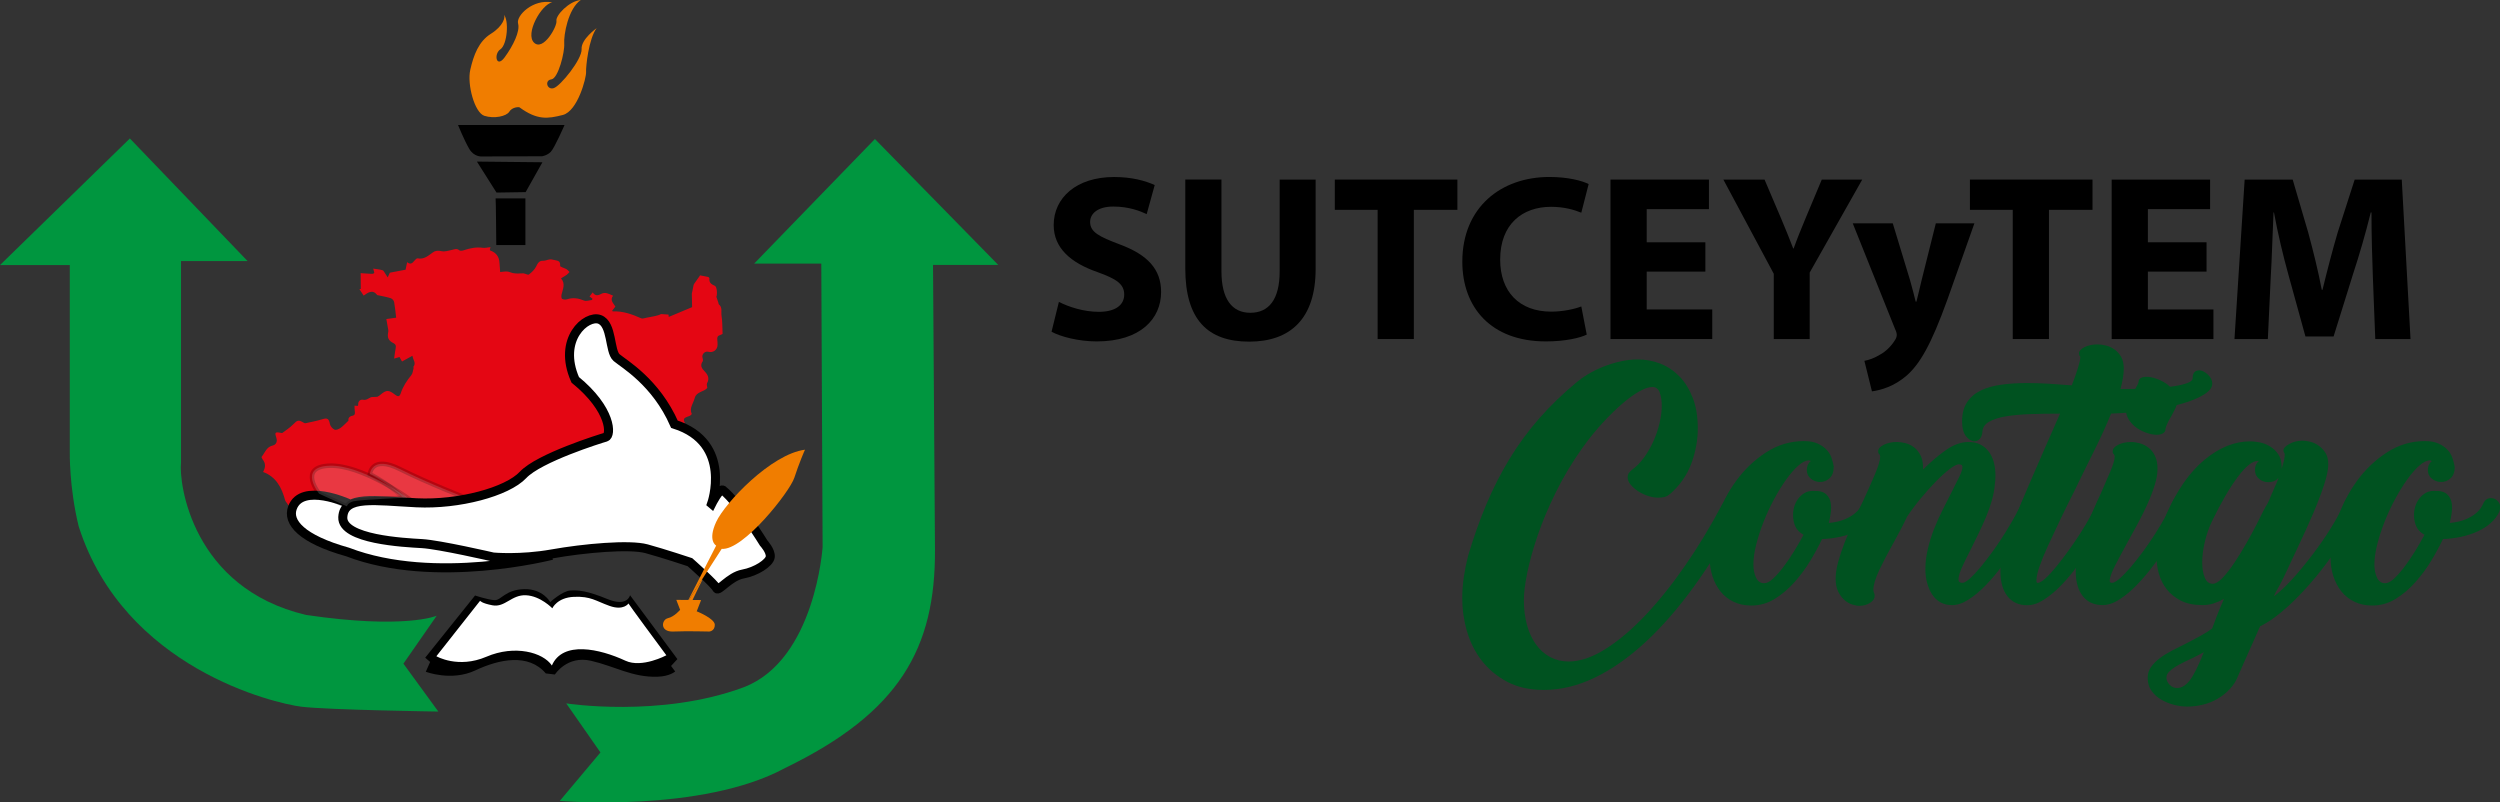
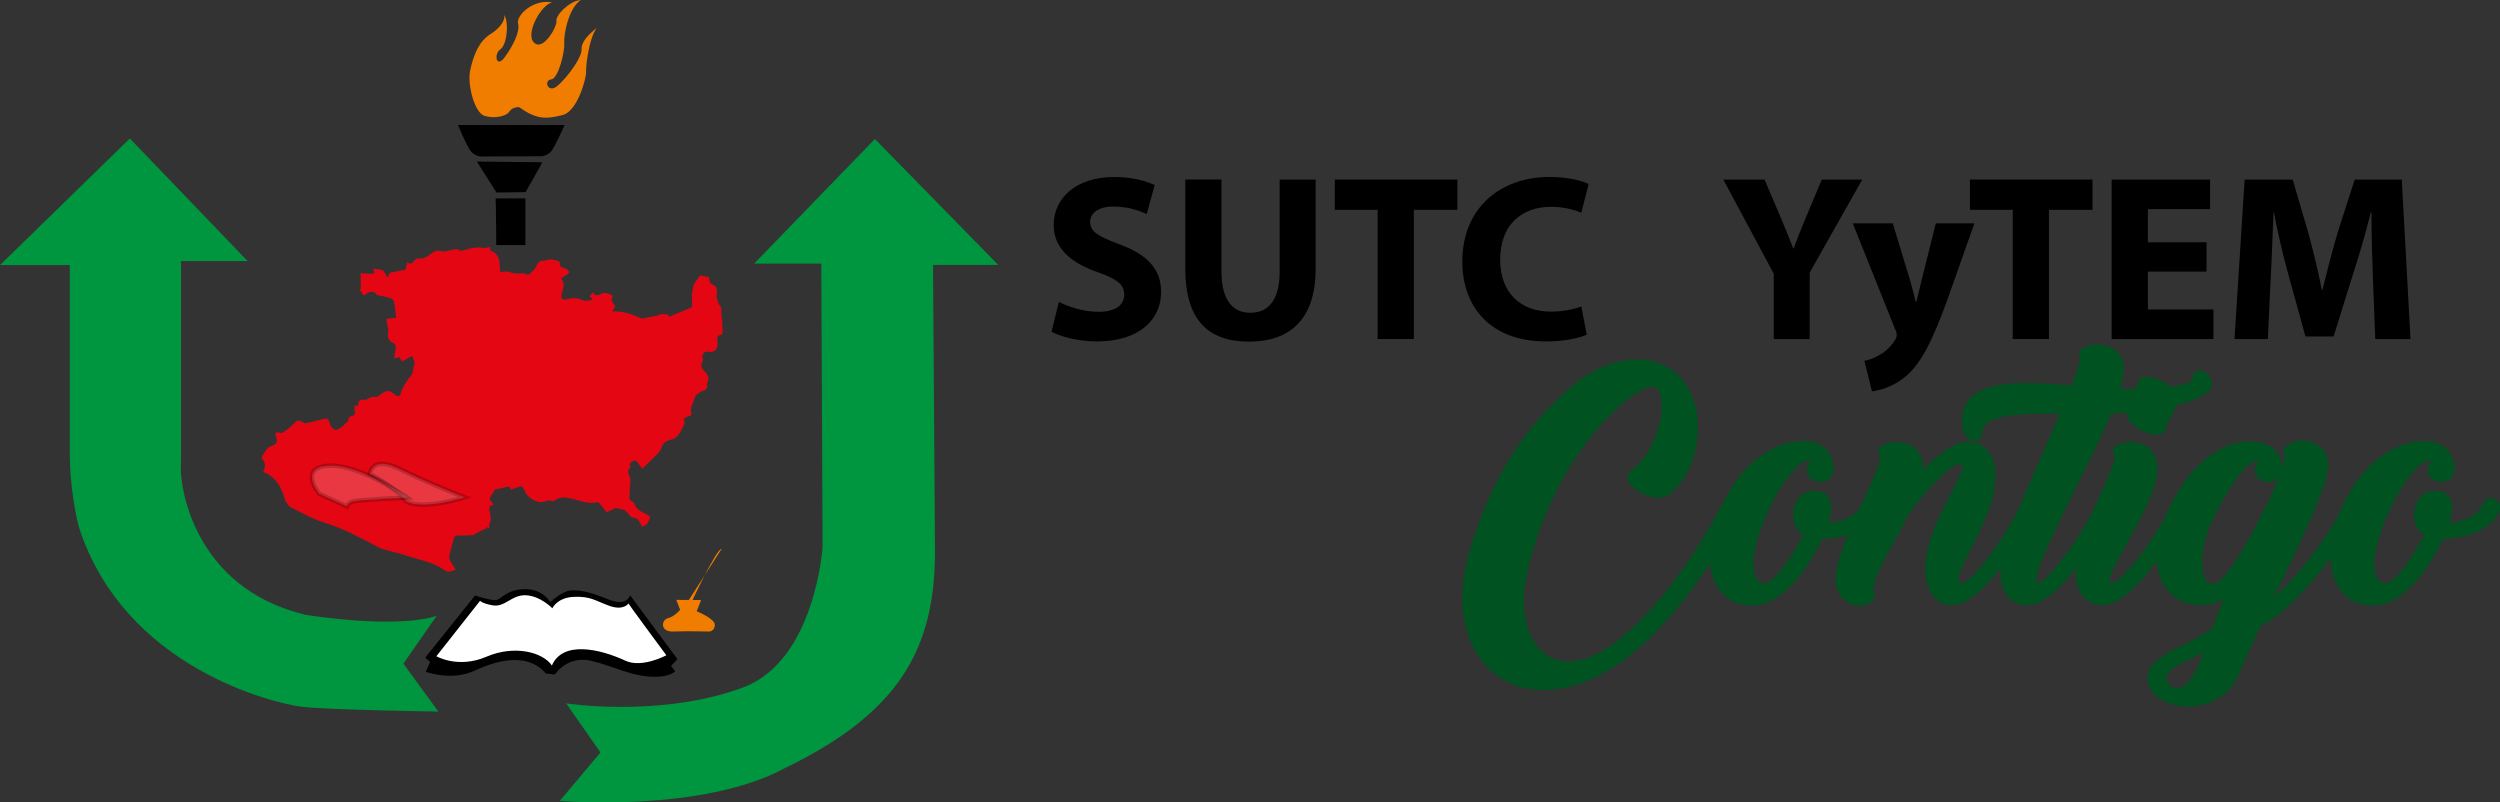
<svg xmlns="http://www.w3.org/2000/svg" version="1.1" viewBox="0 0 552.663 177.385" id="svg32" width="552.663" height="177.385">
  <rect x="0" y="0" width="552.663" height="177.385" fill="#333333" stroke="none" />
  <defs id="defs1">
    <style id="style1">
      .cls-1 {
        fill: #e40613;
      }

      .cls-2 {
        fill: #00963f;
      }

      .cls-3 {
        fill: #005220;
      }

      .cls-4, .cls-5, .cls-6 {
        fill: #fff;
      }

      .cls-5 {
        stroke-width: 2px;
      }

      .cls-5, .cls-6 {
        stroke: #000;
        stroke-miterlimit: 10;
      }

      .cls-6 {
        opacity: .2;
      }

      .cls-7 {
        fill: #f07d00;
      }
    </style>
  </defs>
  <g id="g32" transform="translate(-124.61,-13.1)">
    <g id="Capa_1">
      <g id="g18" transform="matrix(0.846,0,0,0.846,328.237,-110.422)">
        <g id="g10">
          <path d="m 36,224.89 c 2.54,1.3 6.43,2.6 10.45,2.6 4.33,0 6.62,-1.79 6.62,-4.51 0,-2.72 -1.98,-4.08 -6.99,-5.87 -6.92,-2.41 -11.44,-6.25 -11.44,-12.3 0,-7.11 5.94,-12.55 15.77,-12.55 4.7,0 8.16,0.99 10.63,2.1 l -2.1,7.6 c -1.67,-0.8 -4.64,-1.98 -8.72,-1.98 -4.08,0 -6.06,1.86 -6.06,4.02 0,2.66 2.35,3.83 7.73,5.87 7.36,2.72 10.82,6.55 10.82,12.43 0,6.99 -5.38,12.92 -16.82,12.92 -4.76,0 -9.46,-1.24 -11.81,-2.53 L 36,224.9 Z" id="path1" />
          <path d="m 78.48,192.93 v 23.99 c 0,7.17 2.72,10.82 7.54,10.82 4.82,0 7.67,-3.46 7.67,-10.82 v -23.99 h 9.4 v 23.37 c 0,12.86 -6.49,18.98 -17.37,18.98 -10.88,0 -16.69,-5.81 -16.69,-19.11 v -23.25 h 9.46 z" id="path2" />
          <path d="M 119.29,200.84 H 108.1 v -7.91 h 32.03 v 7.91 h -11.38 v 33.76 h -9.46 z" id="path3" />
          <path d="m 173.95,233.43 c -1.73,0.87 -5.63,1.79 -10.7,1.79 -14.41,0 -21.83,-8.96 -21.83,-20.84 0,-14.22 10.14,-22.13 22.75,-22.13 4.88,0 8.59,0.99 10.26,1.86 l -1.92,7.48 c -1.92,-0.8 -4.58,-1.54 -7.91,-1.54 -7.48,0 -13.29,4.51 -13.29,13.79 0,8.35 4.95,13.6 13.35,13.6 2.84,0 6,-0.62 7.85,-1.36 l 1.42,7.36 z" id="path4" />
-           <path d="M 204.93,216.98 H 189.6 v 9.89 h 17.13 v 7.73 h -26.59 v -41.67 h 25.72 v 7.73 H 189.6 v 8.66 h 15.33 v 7.67 z" id="path5" />
          <path d="m 222.8,234.6 v -17.06 l -13.17,-24.61 h 10.76 l 4.27,10.02 c 1.3,3.03 2.16,5.26 3.22,7.98 H 228 c 0.93,-2.6 1.92,-5.01 3.15,-7.98 l 4.2,-10.02 h 10.57 l -13.73,24.3 v 17.37 h -9.4 z" id="path6" />
          <path d="m 253.9,204.37 4.51,14.84 c 0.49,1.79 1.11,4.02 1.48,5.63 h 0.19 c 0.43,-1.61 0.93,-3.9 1.36,-5.63 l 3.71,-14.84 h 10.08 l -7.05,19.91 c -4.33,12 -7.23,16.82 -10.63,19.85 -3.28,2.84 -6.74,3.83 -9.09,4.14 l -1.98,-7.98 c 1.18,-0.19 2.66,-0.74 4.08,-1.61 1.42,-0.74 2.97,-2.23 3.89,-3.77 0.31,-0.43 0.49,-0.93 0.49,-1.36 0,-0.31 -0.06,-0.8 -0.43,-1.55 l -11.07,-27.64 h 10.45 z" id="path7" />
          <path d="m 285.25,200.84 h -11.19 v -7.91 h 32.03 v 7.91 h -11.38 v 33.76 h -9.46 z" id="path8" />
          <path d="m 335.89,216.98 h -15.33 v 9.89 h 17.13 v 7.73 H 311.1 v -41.67 h 25.72 v 7.73 h -16.26 v 8.66 h 15.33 v 7.67 z" id="path9" />
          <path d="m 379.36,218.65 c -0.19,-5.01 -0.37,-11.07 -0.37,-17.13 h -0.19 c -1.3,5.32 -3.03,11.25 -4.64,16.14 l -5.07,16.26 h -7.36 l -4.45,-16.14 c -1.36,-4.88 -2.78,-10.82 -3.77,-16.26 h -0.12 c -0.25,5.63 -0.43,12.06 -0.74,17.25 l -0.74,15.83 h -8.72 l 2.66,-41.67 h 12.55 l 4.08,13.91 c 1.3,4.82 2.6,10.02 3.52,14.9 h 0.19 c 1.17,-4.82 2.6,-10.33 3.96,-14.96 l 4.45,-13.85 h 12.3 l 2.29,41.67 h -9.21 z" id="path10" />
        </g>
        <g id="g17">
          <path class="cls-3" d="m 212.7,276.82 c 0.91,0.46 1.37,1.14 1.37,2.05 0,0.46 -0.14,0.91 -0.43,1.37 l 0.09,-0.08 c -3.71,7.02 -7.62,13.37 -11.73,19.04 -4.11,5.67 -8.33,10.53 -12.67,14.55 -4.34,4.02 -8.75,7.12 -13.22,9.29 -4.48,2.17 -8.94,3.25 -13.4,3.25 -3.71,0 -6.9,-0.71 -9.59,-2.14 -2.68,-1.43 -4.89,-3.27 -6.63,-5.52 -1.74,-2.25 -3.02,-4.81 -3.85,-7.66 -0.83,-2.85 -1.24,-5.73 -1.24,-8.64 0,-1.83 0.14,-3.71 0.43,-5.65 0.29,-1.94 0.66,-3.77 1.11,-5.48 1.43,-4.79 3.02,-9.29 4.79,-13.48 1.77,-4.19 3.79,-8.16 6.08,-11.9 2.28,-3.74 4.86,-7.25 7.75,-10.53 2.88,-3.28 6.15,-6.43 9.8,-9.46 0.8,-0.68 1.77,-1.37 2.91,-2.05 1.14,-0.68 2.41,-1.31 3.81,-1.88 1.4,-0.57 2.88,-1.04 4.45,-1.41 1.57,-0.37 3.15,-0.56 4.75,-0.56 2.05,0 4.02,0.37 5.91,1.11 1.88,0.74 3.55,1.87 5.01,3.38 1.46,1.51 2.61,3.4 3.47,5.65 0.86,2.25 1.28,4.89 1.28,7.92 0,3.03 -0.57,6.15 -1.71,9.2 -1.14,3.05 -3.03,5.72 -5.65,8 v -0.08 c -0.4,0.4 -0.86,0.66 -1.37,0.77 -0.51,0.11 -1.06,0.17 -1.63,0.17 -0.86,0 -1.75,-0.16 -2.7,-0.47 -0.94,-0.31 -1.8,-0.73 -2.57,-1.24 -0.77,-0.51 -1.41,-1.08 -1.93,-1.71 -0.51,-0.63 -0.77,-1.25 -0.77,-1.88 0,-0.46 0.1,-0.83 0.3,-1.11 0.2,-0.28 0.47,-0.57 0.81,-0.86 1.19,-0.86 2.26,-1.95 3.22,-3.29 0.96,-1.34 1.78,-2.78 2.46,-4.32 0.68,-1.54 1.2,-3.11 1.57,-4.71 0.37,-1.6 0.55,-3.08 0.55,-4.45 0,-1.25 -0.17,-2.38 -0.51,-3.38 -0.34,-1 -1,-1.5 -1.96,-1.5 -0.91,0 -2.05,0.39 -3.42,1.16 -1.37,0.77 -2.86,1.85 -4.48,3.25 -1.62,1.4 -3.33,3.07 -5.12,5.01 -1.79,1.94 -3.54,4.11 -5.25,6.5 -2.68,3.77 -4.98,7.62 -6.92,11.55 -1.94,3.94 -3.52,7.69 -4.74,11.25 -1.22,3.57 -2.13,6.82 -2.73,9.76 -0.6,2.94 -0.9,5.32 -0.9,7.15 0,2.4 0.27,4.58 0.81,6.55 0.54,1.97 1.33,3.67 2.35,5.09 1.03,1.43 2.27,2.53 3.72,3.3 1.45,0.77 3.07,1.16 4.84,1.16 2.91,0 6.06,-1.06 9.46,-3.17 3.39,-2.11 6.85,-5.01 10.36,-8.69 3.51,-3.68 6.99,-8 10.44,-12.97 3.45,-4.96 6.69,-10.3 9.71,-16 v 0.08 c 0.51,-1.03 1.31,-1.54 2.4,-1.54 0.11,0 0.26,0.03 0.43,0.08 0.17,0.06 0.37,0.12 0.6,0.17 h 0.09 z" id="path11" />
          <path class="cls-3" d="m 238.46,268.04 c 0,1.3 -0.36,2.28 -1.07,2.93 -0.71,0.65 -1.53,0.98 -2.44,0.98 -0.91,0 -1.73,-0.28 -2.44,-0.84 -0.71,-0.56 -1.07,-1.32 -1.07,-2.28 0,-1.01 0.34,-1.8 1.03,-2.36 -0.23,-0.11 -0.37,-0.17 -0.43,-0.17 -0.86,0 -1.8,0.46 -2.82,1.37 -1.03,0.91 -2.08,2.13 -3.17,3.64 -1.08,1.51 -2.14,3.22 -3.17,5.14 -1.03,1.91 -1.94,3.88 -2.74,5.91 -0.8,2.03 -1.44,4.01 -1.93,5.95 -0.49,1.94 -0.73,3.68 -0.73,5.22 0,1.31 0.23,2.45 0.69,3.42 0.46,0.97 1.17,1.46 2.14,1.46 0.68,0 1.47,-0.41 2.35,-1.24 0.88,-0.83 1.8,-1.87 2.74,-3.12 0.94,-1.25 1.87,-2.62 2.78,-4.11 0.91,-1.48 1.71,-2.88 2.4,-4.19 -1.03,-0.57 -1.74,-1.3 -2.14,-2.18 -0.4,-0.88 -0.6,-1.9 -0.6,-3.04 0,-0.74 0.11,-1.48 0.34,-2.22 0.23,-0.74 0.57,-1.41 1.03,-2.01 0.46,-0.6 1,-1.08 1.63,-1.46 0.63,-0.37 1.34,-0.56 2.14,-0.56 0.34,0 0.78,0.01 1.33,0.04 0.54,0.03 1.07,0.17 1.58,0.43 0.51,0.26 0.96,0.7 1.33,1.33 0.37,0.63 0.56,1.51 0.56,2.65 0,0.51 -0.06,1.13 -0.17,1.84 -0.12,0.71 -0.26,1.41 -0.43,2.1 1.65,-0.17 3.02,-0.48 4.11,-0.94 1.08,-0.46 1.95,-0.95 2.61,-1.5 0.66,-0.54 1.14,-1.07 1.46,-1.58 0.31,-0.51 0.53,-0.91 0.64,-1.2 0.4,-0.86 1.06,-1.28 1.97,-1.28 0.63,0 1.18,0.23 1.67,0.69 0.48,0.46 0.73,1 0.73,1.63 0,0.17 -0.01,0.33 -0.04,0.47 -0.03,0.14 -0.1,0.42 -0.21,0.81 -0.51,1.08 -1.25,2.05 -2.22,2.91 -0.97,0.86 -2.11,1.58 -3.42,2.18 -1.31,0.6 -2.74,1.07 -4.28,1.41 -1.54,0.34 -3.14,0.54 -4.79,0.6 -0.8,1.71 -1.8,3.57 -3,5.56 -1.2,2 -2.58,3.88 -4.15,5.65 -1.57,1.77 -3.29,3.24 -5.18,4.41 -1.88,1.17 -3.94,1.75 -6.16,1.75 -1.71,0 -3.25,-0.33 -4.62,-0.98 -1.37,-0.66 -2.51,-1.55 -3.42,-2.7 -0.91,-1.14 -1.61,-2.47 -2.1,-3.98 -0.48,-1.51 -0.73,-3.09 -0.73,-4.75 0,-3.31 0.61,-6.76 1.84,-10.36 1.23,-3.6 2.94,-6.89 5.14,-9.89 2.2,-3 4.81,-5.46 7.83,-7.4 3.02,-1.94 6.3,-2.91 9.84,-2.91 1.43,0 2.61,0.21 3.55,0.64 0.94,0.42 1.71,0.95 2.31,1.57 0.6,0.62 1.04,1.34 1.33,2.17 0.28,0.82 0.48,1.6 0.6,2.33 v 0.08 z" id="path12" />
          <path class="cls-3" d="m 280.57,272.63 c -0.11,1.31 -0.37,2.68 -0.77,4.11 -0.4,1.43 -0.9,2.85 -1.5,4.28 -0.6,1.43 -1.24,2.85 -1.93,4.28 -0.68,1.43 -1.34,2.77 -1.97,4.02 -0.91,1.77 -1.7,3.37 -2.35,4.79 -0.66,1.43 -0.98,2.54 -0.98,3.34 0,0.57 0.34,0.86 1.03,0.86 0.46,0 1.13,-0.4 2.01,-1.2 0.88,-0.8 1.84,-1.83 2.87,-3.08 1.03,-1.25 2.1,-2.65 3.21,-4.19 1.11,-1.54 2.15,-3.09 3.12,-4.67 0.97,-1.57 1.84,-3.05 2.61,-4.45 0.77,-1.4 1.33,-2.55 1.67,-3.47 0.4,-1.03 1.11,-1.54 2.14,-1.54 0.63,0 1.18,0.19 1.67,0.56 0.48,0.37 0.73,0.87 0.73,1.5 0,0.12 -0.03,0.27 -0.09,0.47 -0.06,0.2 -0.12,0.36 -0.17,0.47 -0.57,1.14 -1.33,2.55 -2.27,4.24 -0.94,1.68 -2.03,3.47 -3.25,5.35 -1.23,1.88 -2.54,3.77 -3.94,5.65 -1.4,1.88 -2.84,3.58 -4.32,5.09 -1.48,1.51 -2.97,2.74 -4.45,3.68 -1.48,0.94 -2.91,1.41 -4.28,1.41 -1.14,0 -2.14,-0.24 -3,-0.73 -0.86,-0.48 -1.57,-1.16 -2.14,-2.01 -0.57,-0.86 -1.01,-1.85 -1.33,-3 -0.31,-1.14 -0.47,-2.34 -0.47,-3.59 0,-1.77 0.21,-3.55 0.64,-5.35 0.43,-1.8 0.97,-3.54 1.63,-5.22 0.66,-1.68 1.38,-3.31 2.18,-4.88 0.8,-1.57 1.54,-3.04 2.23,-4.41 0.8,-1.6 1.5,-3 2.1,-4.19 0.6,-1.2 0.9,-2.11 0.9,-2.74 0,-0.46 -0.31,-0.68 -0.94,-0.68 -0.51,0 -1.31,0.41 -2.4,1.24 -1.08,0.83 -2.28,1.91 -3.59,3.25 -1.31,1.34 -2.65,2.84 -4.02,4.49 -1.37,1.66 -2.6,3.31 -3.68,4.96 l 0.09,-0.08 c -0.51,1.08 -1.06,2.17 -1.63,3.25 -0.57,1.08 -1.14,2.14 -1.71,3.17 -1.48,2.62 -2.75,5.05 -3.81,7.28 -1.06,2.23 -1.58,3.97 -1.58,5.22 0,0.23 0.03,0.42 0.08,0.56 0.06,0.14 0.11,0.3 0.17,0.47 0.06,0.12 0.08,0.31 0.08,0.6 0,0.68 -0.4,1.28 -1.2,1.8 -0.8,0.51 -1.74,0.77 -2.82,0.77 -0.51,0 -1.13,-0.11 -1.84,-0.34 -0.71,-0.23 -1.38,-0.61 -2.01,-1.16 -0.63,-0.54 -1.17,-1.27 -1.63,-2.18 -0.46,-0.91 -0.69,-2.05 -0.69,-3.42 0,-1.25 0.21,-2.68 0.64,-4.28 0.43,-1.6 0.98,-3.28 1.67,-5.05 0.69,-1.77 1.44,-3.58 2.27,-5.44 0.83,-1.85 1.67,-3.64 2.52,-5.35 1.2,-2.62 2.25,-5.01 3.17,-7.15 0.91,-2.14 1.37,-3.69 1.37,-4.67 0,-0.11 -0.06,-0.28 -0.17,-0.51 -0.12,-0.11 -0.2,-0.21 -0.26,-0.3 -0.06,-0.09 -0.09,-0.27 -0.09,-0.56 0,-0.63 0.48,-1.18 1.46,-1.67 0.97,-0.48 2.11,-0.73 3.42,-0.73 0.68,0 1.43,0.1 2.23,0.3 0.8,0.2 1.54,0.56 2.23,1.07 0.69,0.51 1.25,1.21 1.71,2.1 0.46,0.88 0.68,1.98 0.68,3.29 v 0.43 c 2,-2 3.99,-3.69 5.99,-5.09 2,-1.4 3.97,-2.1 5.91,-2.1 2.17,0 3.88,0.79 5.13,2.35 1.25,1.57 1.88,3.72 1.88,6.46 0,0.46 -0.01,0.86 -0.04,1.2 -0.03,0.34 -0.07,0.71 -0.13,1.11 z" id="path13" />
          <path class="cls-3" d="m 277.32,258.85 c -0.06,0.8 -0.29,1.41 -0.68,1.84 -0.4,0.43 -0.88,0.64 -1.46,0.64 -0.68,0 -1.38,-0.43 -2.1,-1.28 -0.71,-0.86 -1.07,-2.17 -1.07,-3.94 0,-2 0.43,-3.65 1.28,-4.96 0.86,-1.31 2.04,-2.34 3.55,-3.08 1.51,-0.74 3.31,-1.25 5.39,-1.54 2.08,-0.29 4.32,-0.43 6.72,-0.43 1.83,0 3.71,0.06 5.65,0.17 1.94,0.12 3.97,0.26 6.08,0.43 0.63,-1.6 1.16,-3.08 1.58,-4.45 0.43,-1.37 0.64,-2.34 0.64,-2.91 0,-0.11 -0.03,-0.2 -0.09,-0.26 -0.17,-0.11 -0.26,-0.34 -0.26,-0.68 0,-0.63 0.47,-1.18 1.42,-1.67 0.95,-0.48 2.08,-0.73 3.4,-0.73 0.69,0 1.44,0.1 2.24,0.3 0.81,0.2 1.55,0.54 2.24,1.03 0.69,0.49 1.26,1.13 1.72,1.93 0.46,0.8 0.69,1.83 0.69,3.08 0,1.48 -0.29,3.25 -0.86,5.31 h 2.3 c 2.1,0 4.15,-0.06 6.14,-0.17 1.99,-0.11 3.75,-0.29 5.29,-0.51 1.53,-0.23 2.77,-0.51 3.71,-0.86 0.94,-0.34 1.41,-0.77 1.41,-1.28 0,-1.37 0.6,-2.05 1.8,-2.05 0.63,0 1.34,0.36 2.14,1.07 0.8,0.71 1.2,1.53 1.2,2.44 0,0.97 -0.73,1.91 -2.18,2.82 -1.46,0.91 -3.4,1.71 -5.82,2.4 -2.43,0.69 -5.24,1.26 -8.43,1.71 -3.2,0.46 -6.53,0.74 -10.01,0.86 -1.26,3.08 -2.75,6.36 -4.49,9.84 -1.74,3.48 -3.44,6.93 -5.09,10.36 -1.31,2.57 -2.55,5.08 -3.72,7.53 -1.17,2.45 -2.23,4.71 -3.17,6.76 -0.94,2.05 -1.68,3.87 -2.23,5.44 -0.54,1.57 -0.81,2.78 -0.81,3.64 0,0.46 0.08,0.68 0.26,0.68 0.51,0 1.2,-0.39 2.05,-1.16 0.86,-0.77 1.8,-1.78 2.82,-3.04 1.03,-1.25 2.1,-2.65 3.21,-4.19 1.11,-1.54 2.17,-3.09 3.17,-4.66 1,-1.57 1.88,-3.05 2.65,-4.45 0.77,-1.4 1.33,-2.58 1.67,-3.55 0.4,-1.03 1.11,-1.54 2.14,-1.54 0.63,0 1.18,0.19 1.67,0.56 0.48,0.37 0.73,0.87 0.73,1.5 0,0.12 -0.03,0.27 -0.08,0.47 -0.06,0.2 -0.12,0.36 -0.17,0.47 -0.57,1.14 -1.33,2.55 -2.27,4.24 -0.94,1.68 -2.03,3.47 -3.25,5.35 -1.23,1.88 -2.54,3.77 -3.94,5.65 -1.4,1.88 -2.84,3.58 -4.32,5.09 -1.48,1.51 -2.97,2.74 -4.45,3.68 -1.48,0.94 -2.91,1.41 -4.28,1.41 -2.22,0 -3.95,-0.78 -5.18,-2.35 -1.23,-1.57 -1.84,-3.72 -1.84,-6.46 0,-0.4 0.02,-0.78 0.04,-1.16 0.03,-0.37 0.07,-0.76 0.13,-1.16 0.17,-1.37 0.63,-3.15 1.37,-5.35 0.74,-2.2 1.66,-4.65 2.74,-7.36 1.08,-2.71 2.28,-5.58 3.59,-8.6 1.31,-3.02 2.62,-6.05 3.94,-9.07 l 3.77,-8.56 c -2.8,0 -5.42,0.04 -7.87,0.13 -2.45,0.09 -4.58,0.29 -6.38,0.6 -1.8,0.31 -3.24,0.79 -4.32,1.41 -1.08,0.63 -1.65,1.48 -1.71,2.57 v 0.09 z" id="path14" />
          <path class="cls-3" d="m 331.24,278.71 c -0.46,0.97 -1.13,2.27 -2.01,3.89 -0.88,1.63 -1.93,3.38 -3.12,5.26 -1.19,1.88 -2.51,3.78 -3.94,5.69 -1.43,1.91 -2.9,3.65 -4.41,5.22 -1.51,1.57 -3.04,2.85 -4.58,3.85 -1.54,1 -3.03,1.5 -4.45,1.5 -2.23,0 -3.95,-0.78 -5.18,-2.35 -1.23,-1.57 -1.84,-3.72 -1.84,-6.46 0,-1.43 0.2,-3 0.6,-4.71 0.4,-1.71 0.93,-3.47 1.58,-5.26 0.66,-1.8 1.37,-3.59 2.14,-5.39 0.77,-1.8 1.53,-3.5 2.27,-5.09 0.91,-2.05 1.74,-3.97 2.48,-5.73 0.74,-1.77 1.11,-3.05 1.11,-3.85 0,-0.11 -0.06,-0.28 -0.17,-0.51 -0.12,-0.11 -0.2,-0.21 -0.26,-0.3 -0.06,-0.09 -0.09,-0.27 -0.09,-0.56 0,-0.63 0.47,-1.18 1.41,-1.67 0.94,-0.48 2.07,-0.73 3.38,-0.73 0.74,0 1.51,0.12 2.31,0.34 0.8,0.23 1.54,0.6 2.22,1.11 0.69,0.51 1.25,1.23 1.71,2.14 0.46,0.91 0.68,2.05 0.68,3.42 0,1.26 -0.24,2.67 -0.73,4.24 -0.49,1.57 -1.11,3.21 -1.88,4.92 -0.77,1.71 -1.61,3.41 -2.52,5.09 -0.91,1.68 -1.8,3.29 -2.65,4.84 -1.2,2.17 -2.28,4.19 -3.25,6.08 -0.97,1.88 -1.46,3.25 -1.46,4.11 0,0.34 0.2,0.51 0.6,0.51 0.46,0 1.11,-0.37 1.97,-1.11 0.86,-0.74 1.81,-1.72 2.87,-2.95 1.05,-1.23 2.14,-2.6 3.25,-4.11 1.11,-1.51 2.17,-3.05 3.17,-4.62 1,-1.57 1.9,-3.08 2.7,-4.54 0.8,-1.46 1.4,-2.7 1.8,-3.72 0.4,-1.03 1.11,-1.54 2.14,-1.54 0.63,0 1.18,0.19 1.67,0.56 0.48,0.37 0.73,0.87 0.73,1.5 0,0.12 -0.03,0.27 -0.09,0.47 -0.06,0.2 -0.12,0.36 -0.17,0.47 z m -6.08,-20.55 c 0,0.46 -0.21,0.81 -0.64,1.07 -0.43,0.26 -0.98,0.39 -1.67,0.39 -0.69,0 -1.49,-0.14 -2.4,-0.43 -0.91,-0.29 -1.78,-0.7 -2.61,-1.24 -0.83,-0.54 -1.54,-1.24 -2.14,-2.1 -0.6,-0.86 -0.9,-1.88 -0.9,-3.08 0,-0.51 0.2,-1.13 0.6,-1.84 0.4,-0.71 0.83,-1.47 1.28,-2.27 0.34,-0.63 0.67,-1.21 0.98,-1.75 0.31,-0.54 0.47,-0.9 0.47,-1.07 0,-0.91 0.71,-1.37 2.14,-1.37 0.63,0 1.4,0.14 2.31,0.43 0.91,0.29 1.78,0.7 2.61,1.24 0.83,0.54 1.53,1.24 2.1,2.1 0.57,0.86 0.86,1.88 0.86,3.08 0,0.4 -0.16,0.91 -0.47,1.54 -0.31,0.63 -0.64,1.26 -0.98,1.88 -0.4,0.63 -0.76,1.28 -1.07,1.97 -0.31,0.68 -0.47,1.17 -0.47,1.46 z" id="path15" />
          <path class="cls-3" d="m 355.55,268.43 c 0.23,-0.8 0.41,-1.48 0.56,-2.05 0.14,-0.57 0.21,-1.08 0.21,-1.54 0,-0.17 -0.02,-0.28 -0.04,-0.34 -0.03,-0.06 -0.07,-0.14 -0.13,-0.26 v 0.08 c -0.12,-0.23 -0.17,-0.46 -0.17,-0.68 0,-0.51 0.51,-1.05 1.54,-1.63 1.03,-0.57 2.2,-0.86 3.51,-0.86 0.57,0 1.24,0.1 2.01,0.3 0.77,0.2 1.5,0.54 2.18,1.03 0.68,0.49 1.27,1.11 1.75,1.88 0.48,0.77 0.73,1.75 0.73,2.95 0,1.37 -0.38,3.22 -1.16,5.56 -0.77,2.34 -1.74,4.87 -2.91,7.58 -1.17,2.71 -2.43,5.48 -3.77,8.3 -1.34,2.83 -2.55,5.41 -3.64,7.75 -0.46,0.97 -0.84,1.74 -1.16,2.31 -0.31,0.57 -0.57,1.03 -0.77,1.37 -0.2,0.34 -0.36,0.63 -0.47,0.86 -0.12,0.23 -0.2,0.49 -0.26,0.77 1.94,-1.54 3.88,-3.44 5.82,-5.69 1.94,-2.25 3.75,-4.54 5.43,-6.85 1.68,-2.31 3.15,-4.54 4.41,-6.68 1.25,-2.14 2.14,-3.87 2.65,-5.18 0.23,-0.63 0.54,-1.07 0.94,-1.33 0.4,-0.26 0.83,-0.39 1.28,-0.39 0.63,0 1.17,0.19 1.63,0.56 0.46,0.37 0.68,0.87 0.68,1.5 0,0.17 -0.06,0.49 -0.17,0.94 -1.37,2.8 -3.07,5.76 -5.09,8.9 -2.03,3.14 -4.21,6.13 -6.55,8.99 -2.34,2.85 -4.78,5.45 -7.32,7.79 -2.54,2.34 -5.01,4.11 -7.4,5.31 l -2.05,4.62 c -0.74,1.65 -1.47,3.28 -2.18,4.88 -0.71,1.6 -1.21,2.74 -1.5,3.42 -0.51,1.31 -1.24,2.47 -2.18,3.47 -0.94,1 -2,1.84 -3.17,2.52 -1.17,0.69 -2.44,1.2 -3.81,1.54 -1.37,0.34 -2.74,0.51 -4.11,0.51 -1.14,0 -2.31,-0.16 -3.51,-0.47 -1.2,-0.31 -2.31,-0.77 -3.34,-1.37 -1.03,-0.6 -1.87,-1.37 -2.53,-2.31 -0.66,-0.94 -0.98,-2.07 -0.98,-3.38 0,-1.03 0.29,-1.96 0.86,-2.78 0.57,-0.83 1.33,-1.6 2.27,-2.31 0.94,-0.71 2.01,-1.38 3.21,-2.01 1.2,-0.63 2.4,-1.23 3.59,-1.8 1.2,-0.63 2.44,-1.28 3.72,-1.97 1.28,-0.69 2.35,-1.37 3.21,-2.05 0.46,-1.26 0.88,-2.4 1.28,-3.42 0.4,-1.03 1,-2.45 1.8,-4.28 -0.91,0.51 -1.83,0.91 -2.74,1.2 -0.91,0.29 -1.88,0.43 -2.91,0.43 -2.22,0 -4.09,-0.39 -5.61,-1.16 -1.51,-0.77 -2.74,-1.75 -3.68,-2.95 -0.94,-1.2 -1.63,-2.54 -2.05,-4.02 -0.43,-1.48 -0.64,-2.94 -0.64,-4.37 0,-1.77 0.27,-3.67 0.81,-5.69 0.54,-2.02 1.13,-3.87 1.75,-5.52 2.79,-6.33 6.13,-11.1 10.01,-14.29 3.88,-3.2 7.84,-4.79 11.9,-4.79 0.68,0 1.5,0.08 2.44,0.26 0.94,0.17 1.84,0.51 2.7,1.03 0.86,0.51 1.58,1.2 2.18,2.05 0.6,0.86 0.9,1.97 0.9,3.34 v 0.43 z m -27.31,57.35 c 1.14,0 2.22,-0.66 3.25,-1.97 1.03,-1.31 2.25,-3.77 3.68,-7.36 l -2.65,1.37 c -0.86,0.4 -1.7,0.8 -2.53,1.2 -0.83,0.4 -1.58,0.81 -2.27,1.24 -0.69,0.43 -1.24,0.87 -1.67,1.33 -0.43,0.46 -0.64,0.94 -0.64,1.46 0,0.69 0.27,1.31 0.81,1.88 0.54,0.57 1.21,0.86 2.01,0.86 z m 20.29,-56.92 c 0,-1.03 0.34,-1.83 1.03,-2.4 h -0.34 c -1.37,0 -3.11,1.41 -5.22,4.24 -2.11,2.83 -4.34,6.66 -6.68,11.51 -0.8,1.66 -1.43,3.45 -1.88,5.39 -0.46,1.94 -0.68,3.74 -0.68,5.39 0,1.48 0.21,2.78 0.64,3.89 0.43,1.11 1.13,1.67 2.1,1.67 0.74,0 1.61,-0.53 2.61,-1.58 1,-1.05 2.04,-2.4 3.12,-4.02 1.08,-1.63 2.17,-3.39 3.25,-5.31 1.08,-1.91 2.05,-3.72 2.91,-5.44 0.4,-0.8 0.81,-1.63 1.24,-2.48 0.43,-0.86 0.84,-1.6 1.24,-2.23 0,-0.06 0.03,-0.13 0.09,-0.21 0.06,-0.09 0.11,-0.18 0.17,-0.3 0.46,-1.14 0.91,-2.21 1.37,-3.21 0.46,-1 0.86,-1.95 1.2,-2.87 -0.68,0.74 -1.57,1.11 -2.65,1.11 -0.91,0 -1.73,-0.28 -2.44,-0.86 -0.71,-0.57 -1.07,-1.34 -1.07,-2.31 z" id="path16" />
          <path class="cls-3" d="m 400.74,268.04 c 0,1.3 -0.36,2.28 -1.07,2.93 -0.71,0.65 -1.53,0.98 -2.44,0.98 -0.91,0 -1.73,-0.28 -2.44,-0.84 -0.71,-0.56 -1.07,-1.32 -1.07,-2.28 0,-1.01 0.34,-1.8 1.03,-2.36 -0.23,-0.11 -0.37,-0.17 -0.43,-0.17 -0.86,0 -1.8,0.46 -2.83,1.37 -1.03,0.91 -2.08,2.13 -3.17,3.64 -1.08,1.51 -2.14,3.22 -3.17,5.14 -1.03,1.91 -1.94,3.88 -2.74,5.91 -0.8,2.03 -1.44,4.01 -1.93,5.95 -0.49,1.94 -0.73,3.68 -0.73,5.22 0,1.31 0.23,2.45 0.68,3.42 0.46,0.97 1.17,1.46 2.14,1.46 0.68,0 1.47,-0.41 2.35,-1.24 0.88,-0.83 1.8,-1.87 2.74,-3.12 0.94,-1.25 1.87,-2.62 2.78,-4.11 0.91,-1.48 1.71,-2.88 2.4,-4.19 -1.03,-0.57 -1.74,-1.3 -2.14,-2.18 -0.4,-0.88 -0.6,-1.9 -0.6,-3.04 0,-0.74 0.11,-1.48 0.34,-2.22 0.23,-0.74 0.57,-1.41 1.03,-2.01 0.46,-0.6 1,-1.08 1.63,-1.46 0.63,-0.37 1.34,-0.56 2.14,-0.56 0.34,0 0.78,0.01 1.33,0.04 0.54,0.03 1.07,0.17 1.58,0.43 0.51,0.26 0.96,0.7 1.33,1.33 0.37,0.63 0.56,1.51 0.56,2.65 0,0.51 -0.06,1.13 -0.17,1.84 -0.12,0.71 -0.26,1.41 -0.43,2.1 1.65,-0.17 3.02,-0.48 4.11,-0.94 1.08,-0.46 1.95,-0.95 2.61,-1.5 0.66,-0.54 1.14,-1.07 1.46,-1.58 0.31,-0.51 0.53,-0.91 0.64,-1.2 0.4,-0.86 1.05,-1.28 1.97,-1.28 0.63,0 1.18,0.23 1.67,0.69 0.48,0.46 0.73,1 0.73,1.63 0,0.17 -0.01,0.33 -0.04,0.47 -0.03,0.14 -0.1,0.42 -0.21,0.81 -0.51,1.08 -1.26,2.05 -2.23,2.91 -0.97,0.86 -2.11,1.58 -3.42,2.18 -1.31,0.6 -2.74,1.07 -4.28,1.41 -1.54,0.34 -3.14,0.54 -4.79,0.6 -0.8,1.71 -1.8,3.57 -3,5.56 -1.2,2 -2.58,3.88 -4.15,5.65 -1.57,1.77 -3.29,3.24 -5.18,4.41 -1.88,1.17 -3.94,1.75 -6.16,1.75 -1.71,0 -3.25,-0.33 -4.62,-0.98 -1.37,-0.66 -2.51,-1.55 -3.42,-2.7 -0.91,-1.14 -1.61,-2.47 -2.1,-3.98 -0.48,-1.51 -0.73,-3.09 -0.73,-4.75 0,-3.31 0.61,-6.76 1.84,-10.36 1.23,-3.6 2.94,-6.89 5.13,-9.89 2.2,-3 4.81,-5.46 7.83,-7.4 3.02,-1.94 6.3,-2.91 9.84,-2.91 1.43,0 2.61,0.21 3.55,0.64 0.94,0.42 1.71,0.95 2.31,1.57 0.6,0.62 1.04,1.34 1.33,2.17 0.28,0.82 0.48,1.6 0.6,2.33 v 0.08 z" id="path17" />
        </g>
      </g>
      <path class="cls-7" d="m 239.47,36.84 c -0.18,-0.13 -1.65,-0.07 -2.27,0.95 -0.62,1.02 -3.36,1.61 -5.52,0.91 -2.16,-0.7 -3.84,-6.95 -3.11,-10.17 0.73,-3.22 1.86,-6.29 4.57,-7.97 2.71,-1.68 3.36,-3.8 2.78,-4.31 1.28,1.21 0.84,6.73 -0.69,7.75 -1.53,1.02 -0.91,4.31 0.95,1.76 1.86,-2.55 3.44,-5.74 2.96,-7.46 -0.48,-1.72 3.29,-5.48 7.53,-4.68 -2.45,0.51 -6.03,6.98 -3.99,8.92 2.04,1.94 5.16,-3.66 4.94,-4.83 -0.22,-1.17 2.78,-4.39 5.38,-4.61 -2.82,1.94 -3.8,7.82 -3.66,9.65 0.14,1.83 -1.32,7.72 -2.85,7.9 -1.53,0.18 -0.99,2.38 0.51,1.94 1.5,-0.44 6.33,-6.44 6.18,-8.63 -0.15,-2.19 3.33,-4.64 3.33,-4.64 -1.76,2.3 -2.41,8.56 -2.34,9.73 0.07,1.17 -1.83,8.63 -5.16,9.47 -3.33,0.84 -5.63,1.17 -9.54,-1.68 z" id="path18" />
      <g id="sNrxyo">
        <path class="cls-1" d="m 204.29,73.48 c 0.87,0.06 1.73,0.13 2.59,0.16 0.16,0 0.48,-0.14 0.48,-0.19 -0.03,-0.28 -0.14,-0.56 -0.26,-0.97 0.68,0.11 1.4,0.16 2.08,0.36 0.25,0.08 0.42,0.49 0.61,0.76 0.19,0.27 0.35,0.54 0.53,0.82 0.13,-0.29 0.26,-0.58 0.47,-1.04 1.01,-0.19 2.19,-0.41 3.48,-0.66 0.08,-0.4 0.2,-0.97 0.34,-1.66 0.77,0.61 1.18,0.2 1.59,-0.31 0.19,-0.23 0.53,-0.59 0.73,-0.54 1.43,0.3 2.36,-0.61 3.37,-1.31 0.64,-0.45 1.19,-0.43 1.95,-0.27 0.71,0.15 1.53,-0.12 2.29,-0.29 0.56,-0.13 1.05,-0.39 1.6,0.09 0.19,0.16 0.67,0.1 0.97,0 1.38,-0.46 2.77,-0.76 4.24,-0.55 0.51,0.07 1.06,-0.09 1.69,-0.15 -0.06,0.23 -0.1,0.42 -0.15,0.61 0.03,0.04 0.06,0.12 0.1,0.14 q 1.94,0.68 2.04,2.74 c 0.03,0.64 0.09,1.27 0.15,2.02 0.55,-0.05 1.05,-0.15 1.54,-0.12 0.43,0.03 0.83,0.26 1.26,0.35 0.36,0.07 0.73,0.09 1.1,0.1 0.41,0 0.83,-0.08 1.24,-0.04 0.42,0.04 1,0.41 1.21,0.25 0.62,-0.47 1.25,-1.06 1.59,-1.74 0.37,-0.74 0.64,-1.34 1.6,-1.3 0.7,0.02 1.27,-0.5 2.12,-0.23 0.82,0.26 1.71,0.02 1.6,1.38 -0.02,0.2 0.92,0.44 1.39,0.71 0.26,0.15 0.46,0.41 0.68,0.62 -0.21,0.22 -0.39,0.47 -0.63,0.64 -0.36,0.26 -0.76,0.47 -1.25,0.77 1.07,1.22 0.36,2.42 0.11,3.64 -0.06,0.3 -0.03,0.81 0.13,0.9 0.3,0.17 0.77,0.2 1.11,0.09 1.31,-0.43 2.52,-0.23 3.77,0.29 0.48,0.2 1.15,-0.08 1.73,-0.13 0.04,-0.1 0.08,-0.19 0.12,-0.29 -0.22,-0.16 -0.43,-0.32 -0.66,-0.49 0.24,-0.31 0.45,-0.59 0.7,-0.91 0.47,0.76 1.1,0.77 1.81,0.37 0.96,-0.54 1.76,-0.04 2.69,0.37 -0.77,1.01 0.08,1.66 0.51,2.4 -0.27,0.34 -0.49,0.64 -0.72,0.93 0.07,0.07 0.12,0.15 0.16,0.14 2.24,-0.1 4.27,0.64 6.27,1.53 0.29,0.13 0.71,-0.04 1.07,-0.11 0.62,-0.11 1.23,-0.23 1.85,-0.36 0.51,-0.11 1.01,-0.23 1.46,-0.47 l 1.65,0.11 c 0.02,0.16 0.05,0.43 0.06,0.52 1.73,-0.73 3.5,-1.46 5.16,-2.16 -0.02,-1.06 -0.04,-2.03 -0.06,-2.97 0.13,-0.62 0.25,-1.27 0.39,-1.92 0.03,-0.12 0.1,-0.23 0.17,-0.33 0.37,-0.54 0.76,-1.08 1.27,-1.81 0.41,0.08 1.09,0.2 1.77,0.35 0.12,0.03 0.3,0.22 0.29,0.31 -0.13,0.96 0.43,1.32 1.21,1.66 0.5,0.21 0.55,2.02 0.32,2.41 0.19,0.56 0.32,0.95 0.45,1.33 0.04,0.12 0.03,0.29 0.11,0.36 0.85,0.68 0.45,1.69 0.59,2.53 0.21,1.27 0.16,2.59 0.23,3.99 -0.09,0.04 -0.31,0.19 -0.54,0.25 -0.53,0.15 -0.7,0.48 -0.63,1.01 0.05,0.38 0.05,0.77 0.06,1.15 0.01,1.09 -0.99,1.85 -2.05,1.54 -0.69,-0.2 -1.45,0.53 -1.3,1.21 0.07,0.3 0.2,0.71 0.06,0.91 -0.64,0.91 -0.2,1.55 0.41,2.19 0.73,0.76 1.16,1.56 0.56,2.64 -0.14,0.25 0.02,0.67 0.05,1.05 -0.76,0.9 -2.41,0.8 -2.78,2.23 -0.3,1.17 -1.25,2.22 -0.66,3.5 -0.28,0.86 -2.41,0.42 -1.52,1.99 -0.37,0.75 -0.68,1.5 -1.1,2.19 -0.26,0.42 -0.63,0.81 -1.04,1.11 -0.35,0.26 -0.81,0.4 -1.24,0.51 -0.99,0.26 -1.58,0.83 -1.85,1.84 -0.12,0.45 -0.5,0.87 -0.85,1.23 -1.05,1.07 -2.15,2.11 -3.33,3.26 -0.44,-0.59 -0.64,-0.87 -0.85,-1.13 -0.3,-0.38 -0.49,-0.88 -1.21,-0.57 -0.65,0.28 -0.82,0.64 -0.62,1.26 0.02,0.06 0.06,0.16 0.04,0.18 -1.19,1 0.19,1.97 0.03,2.98 -0.18,1.1 -0.13,2.24 -0.22,3.36 -0.04,0.53 0.04,0.95 0.59,1.17 0.17,0.07 0.42,0.19 0.46,0.33 0.4,1.75 2.1,1.99 3.26,2.85 0.08,0.06 0.15,0.12 0.28,0.23 -0.39,0.85 -0.52,1.92 -1.84,2.11 -0.55,-0.78 -0.63,-2.03 -2.11,-1.98 -0.42,0.01 -0.86,-0.9 -1.33,-1.35 -0.2,-0.19 -0.47,-0.34 -0.74,-0.41 -0.48,-0.13 -0.98,-0.19 -1.67,-0.32 -0.58,0.27 -1.39,0.65 -1.94,0.92 -0.71,-0.89 -1.2,-1.53 -1.73,-2.15 -0.08,-0.09 -0.31,-0.1 -0.46,-0.06 -1.92,0.45 -3.66,-0.37 -5.46,-0.78 -1.38,-0.32 -2.74,-0.57 -3.95,0.49 -0.1,0.08 -0.36,-0.02 -0.54,-0.03 -0.34,-0.02 -0.73,-0.15 -1,-0.03 -1.69,0.73 -3.05,0.08 -4.24,-1.04 -0.42,-0.39 -0.7,-0.98 -0.93,-1.53 -0.24,-0.57 -0.55,-0.72 -1.11,-0.5 -0.56,0.22 -1.14,0.4 -1.77,0.61 -0.15,-0.28 -0.27,-0.52 -0.36,-0.69 -1.01,0.21 -1.94,0.41 -2.87,0.61 -0.09,0.02 -0.24,0 -0.28,0.05 -0.32,0.49 -0.57,1.03 -0.92,1.49 -0.53,0.71 -0.03,1.08 0.4,1.51 0.08,0.08 0.11,0.22 0.2,0.41 -1.14,0.13 -1.01,0.84 -0.83,1.62 0.19,0.84 0.45,1.68 -0.08,2.53 -0.15,0.24 0,0.67 0,1.08 -0.21,-0.12 -0.42,-0.24 -0.62,-0.35 0.03,0.08 0.05,0.15 0.08,0.23 -0.55,0.27 -1.1,0.53 -1.64,0.8 -0.25,0.12 -0.49,0.25 -0.73,0.38 -0.28,0.15 -0.56,0.39 -0.86,0.41 -1.05,0.08 -2.11,0.11 -3.17,0.09 -0.54,0 -0.81,0.15 -0.94,0.7 -0.3,1.21 -0.7,2.4 -0.98,3.62 -0.09,0.38 0.01,0.87 0.19,1.23 0.32,0.66 0.77,1.25 1.21,1.96 -0.89,0.43 -1.74,0.67 -2.4,0.18 -2.49,-1.83 -5.48,-2.27 -8.29,-3.2 -1.76,-0.58 -3.59,-0.95 -5.36,-1.49 -0.73,-0.22 -1.4,-0.63 -2.08,-0.98 -3.49,-1.82 -6.94,-3.68 -10.76,-4.83 -2.63,-0.79 -5.08,-2.22 -7.56,-3.45 -0.5,-0.25 -0.8,-0.91 -1.19,-1.39 -0.04,-0.05 -0.04,-0.12 -0.06,-0.18 -0.75,-2.74 -1.96,-5.15 -4.87,-6.23 0.61,-1.1 0.55,-1.97 -0.12,-2.8 -0.12,-0.15 -0.26,-0.49 -0.19,-0.57 0.73,-0.89 1.05,-2.16 2.41,-2.47 0.8,-0.18 1.1,-0.91 0.83,-1.71 -0.4,-1.19 -0.28,-1.34 0.91,-1.11 0.15,0.03 0.36,0.08 0.46,0 0.81,-0.61 1.67,-1.17 2.38,-1.89 0.92,-0.94 1.12,-1.03 2.32,-0.33 0.1,0.06 0.25,0.13 0.35,0.11 1.25,-0.28 2.52,-0.51 3.74,-0.89 1.14,-0.35 1.45,-0.13 1.69,1.09 0.09,0.47 0.58,1.02 1.03,1.22 0.32,0.14 0.94,-0.13 1.31,-0.39 0.6,-0.43 1.1,-0.99 1.76,-1.61 -0.11,-0.47 0.12,-0.93 0.86,-1.08 0.52,-0.1 0.62,-0.44 0.54,-0.93 -0.07,-0.4 -0.05,-0.83 -0.07,-1.3 l 0.76,0.05 c 0.02,-0.11 0.07,-0.2 0.06,-0.29 -0.07,-0.77 0.52,-1.17 1.04,-1.07 0.73,0.15 1.13,-0.24 1.66,-0.5 0.28,-0.14 0.64,-0.09 0.97,-0.12 0.23,-0.02 0.48,0.01 0.67,-0.08 0.26,-0.12 0.47,-0.33 0.7,-0.51 1.29,-1.05 1.78,-0.92 3.14,0.12 0.55,0.42 0.95,0.47 1.21,-0.3 0.49,-1.51 1.34,-2.82 2.35,-4.04 0.33,-0.4 0.36,-1.05 0.51,-1.59 0.02,-0.08 -0.09,-0.23 -0.05,-0.27 0.66,-0.82 -0.08,-1.51 -0.22,-2.43 -0.79,0.43 -1.52,0.84 -2.3,1.27 -0.19,-0.34 -0.35,-0.64 -0.55,-0.99 -0.36,0.1 -0.71,0.2 -1.19,0.34 0.12,-0.86 0.21,-1.62 0.35,-2.37 0.1,-0.52 -0.03,-0.81 -0.53,-1.06 -1.11,-0.54 -1.38,-1.26 -1.12,-2.46 0.07,-0.32 -0.05,-0.69 -0.1,-1.03 -0.09,-0.56 -0.19,-1.12 -0.32,-1.82 0.73,-0.1 1.34,-0.18 2.17,-0.3 -0.14,-1.14 -0.24,-2.31 -0.45,-3.46 -0.06,-0.33 -0.43,-0.74 -0.74,-0.84 -0.92,-0.29 -1.87,-0.45 -2.82,-0.66 -0.06,-0.01 -0.15,0 -0.18,-0.04 -1,-1.31 -2,-0.58 -3,0.12 -0.35,-0.54 -0.64,-0.99 -0.94,-1.44 0.1,-0.01 0.21,-0.02 0.31,-0.03 0,-1.13 -0.02,-2.26 -0.03,-3.48 z" id="path19" />
      </g>
      <path d="m 225.86,40.73 h 23.55 c 0,0 -2.22,5.1 -3.04,5.93 -0.82,0.83 -1.91,0.98 -1.91,0.98 l -13.35,0.05 c 0,0 -1.7,0.15 -2.78,-1.7 -1.08,-1.85 -2.47,-5.26 -2.47,-5.26 z" id="path20" />
      <polygon points="240.81,55.57 244.52,48.97 230.04,48.82 234.37,55.67 " id="polygon20" />
      <path d="m 234.16,56.96 h 6.6 v 10.31 h -6.44 c 0,0 -0.08,-10.23 -0.15,-10.31 z" id="path21" />
      <path d="m 219.7,159.43 -0.96,2.17 c 0,0 5.66,2.19 10.95,-0.3 5.29,-2.49 11.75,-3.83 15.58,0.67 l 2.01,0.24 c 0,0 2.68,-4.26 7.97,-3.04 5.29,1.22 9.18,3.71 14.73,3.53 2.68,-0.08 3.89,-1.16 3.89,-1.16 l -0.91,-1.22 1.4,-1.52 -10.47,-14.12 c 0,0 -0.55,2.68 -4.99,0.85 -4.44,-1.83 -6.45,-2.01 -8.22,-1.89 -1.77,0.12 -4.44,2.56 -4.44,2.56 0,0 -1.58,-2.98 -5.78,-2.86 -4.2,0.12 -5.05,2.5 -6.51,2.43 -1.46,-0.07 -4.32,-1.03 -4.32,-1.03 l -11.02,13.75 1.08,0.93 z" id="path22" />
      <path class="cls-4" d="m 221.08,158.17 c 0,0 4.79,2.8 11.06,0.11 6.27,-2.69 12.53,-0.97 14.47,1.94 2.39,-5.52 10.53,-3.72 16.26,-1.06 3.66,1.7 9.05,-1.2 9.05,-1.2 -8.13,-10.97 -8.38,-11.45 -8.38,-11.45 0,0 -1.06,1.65 -4.19,0.53 -3.13,-1.12 -4.12,-2.15 -7.85,-2 -3.73,0.15 -4.79,2.53 -4.79,2.53 0,0 -2.62,-2.73 -5.83,-2.88 -3.21,-0.15 -4.62,2.75 -7.41,2.22 -2.39,-0.45 -2.73,-1 -2.73,-1 l -9.65,12.24 z" id="path23" />
      <path class="cls-2" d="m 291.32,71.37 h 14.85 l 0.29,62.67 c 0,0 -1.63,24.93 -17.42,30.98 -18.42,6.85 -39.26,3.57 -39.26,3.57 l 7.57,10.85 -8.99,10.71 c 0,0 31.41,2.71 49.82,-7.28 25.27,-12.26 33.26,-26.41 33.12,-48.39 -0.14,-21.98 -0.43,-62.81 -0.43,-62.81 h 14.42 l -27.27,-27.84 -26.7,27.55 z" id="path24" />
      <path class="cls-2" d="m 164.63,115.3 c -0.54,4.67 2.51,27.81 27.63,33.74 21.89,3.23 28.89,0.18 28.89,0.18 l -7.36,10.59 7.72,10.59 c 0,0 -24.58,-0.36 -30.33,-1.08 -5.75,-0.72 -39.12,-8.43 -49.17,-39.84 -2.15,-8.79 -1.97,-16.51 -1.97,-16.51 V 71.7 h -15.43 l 28.71,-27.99 26.02,27.1 h -14.71 v 2.15" id="path25" />
      <path class="cls-7" d="m 276.35,146.57 0.63,0.72 c 0,0 5.98,-12.98 7.16,-12.85" id="path26" />
-       <path class="cls-5" d="m 246.6,135.86 c 0,0 -25.84,6.69 -45.14,-0.73 -10.16,-2.85 -13.4,-6.59 -12.19,-9.81 2.11,-5.6 12.35,-0.93 12.35,-0.93" id="path27" />
      <path class="cls-6" d="m 206.37,117.91 c 0,0 0.35,-4.26 6.61,-1.13 6.26,3.13 14.35,6.26 14.35,6.26 0,0 -8.96,2.87 -12.87,0.96 -2.96,-3.57 -8.09,-6.09 -8.09,-6.09 z" id="path28" />
-       <path class="cls-5" d="m 281.92,124.47 c 0,0 4.8,-13.47 -8.22,-17.59 -4.11,-9.36 -11.19,-13.36 -12.79,-14.73 -1.6,-1.37 -0.91,-7.42 -3.77,-8.45 -2.86,-1.03 -9.36,4.34 -5.37,13.36 8.11,6.62 7.99,12.33 6.74,12.68 -1.25,0.35 -14.73,4.57 -18.27,8.34 -3.54,3.77 -14.27,6.62 -23.52,6.17 -9.25,-0.45 -16.1,-1.71 -16.33,3.2 -0.23,4.91 13.59,5.6 17.47,5.82 3.88,0.22 15.76,2.97 15.76,2.97 0,0 5.94,0.57 13.02,-0.69 7.08,-1.26 17.13,-2.17 20.9,-1.14 3.77,1.03 9.59,2.97 9.59,2.97 0,0 5.56,4.91 5.9,5.79 0.34,0.88 2.83,-2.63 5.8,-3.17 2.97,-0.54 5.85,-2.44 6.05,-3.75 0.2,-1.31 -1.46,-3.12 -1.46,-3.12 0,0 -5.31,-8.68 -9.02,-11.7 -0.78,-0.34 -2.47,3.05 -2.47,3.05 z" id="path29" />
      <path class="cls-6" d="m 195.18,122.26 c 0,0 -4.82,-5.93 2.23,-6.21 7.05,-0.28 17.25,7.05 17.25,7.05 0,0 -10.66,0.46 -11.96,0.83 -1.3,0.37 -1.39,1.11 -1.39,1.11 l -6.12,-2.78 z" id="path30" />
-       <path class="cls-7" d="m 284.15,134.43 c 4.72,0.46 15.05,-12.6 16.06,-15.72 1.01,-3.12 2.28,-6.07 2.36,-6.2 -7.5,0.97 -17.7,11.76 -19.64,15.97 -1.94,4.21 0,5.23 0,5.23 l -6.57,12.85" id="path31" />
+       <path class="cls-7" d="m 284.15,134.43 l -6.57,12.85" id="path31" />
      <path class="cls-7" d="m 274.12,145.72 0.84,2.19 c 0,0 -1.26,1.52 -2.7,1.85 -1.44,0.33 -1.81,3.08 1.18,2.95 2.99,-0.13 7.97,0 7.97,0 0,0 1.22,-0.08 1.22,-1.48 0,-1.4 -4,-2.99 -4,-2.99 l 0.97,-2.49 -5.48,-0.04 z" id="path32" />
    </g>
  </g>
</svg>